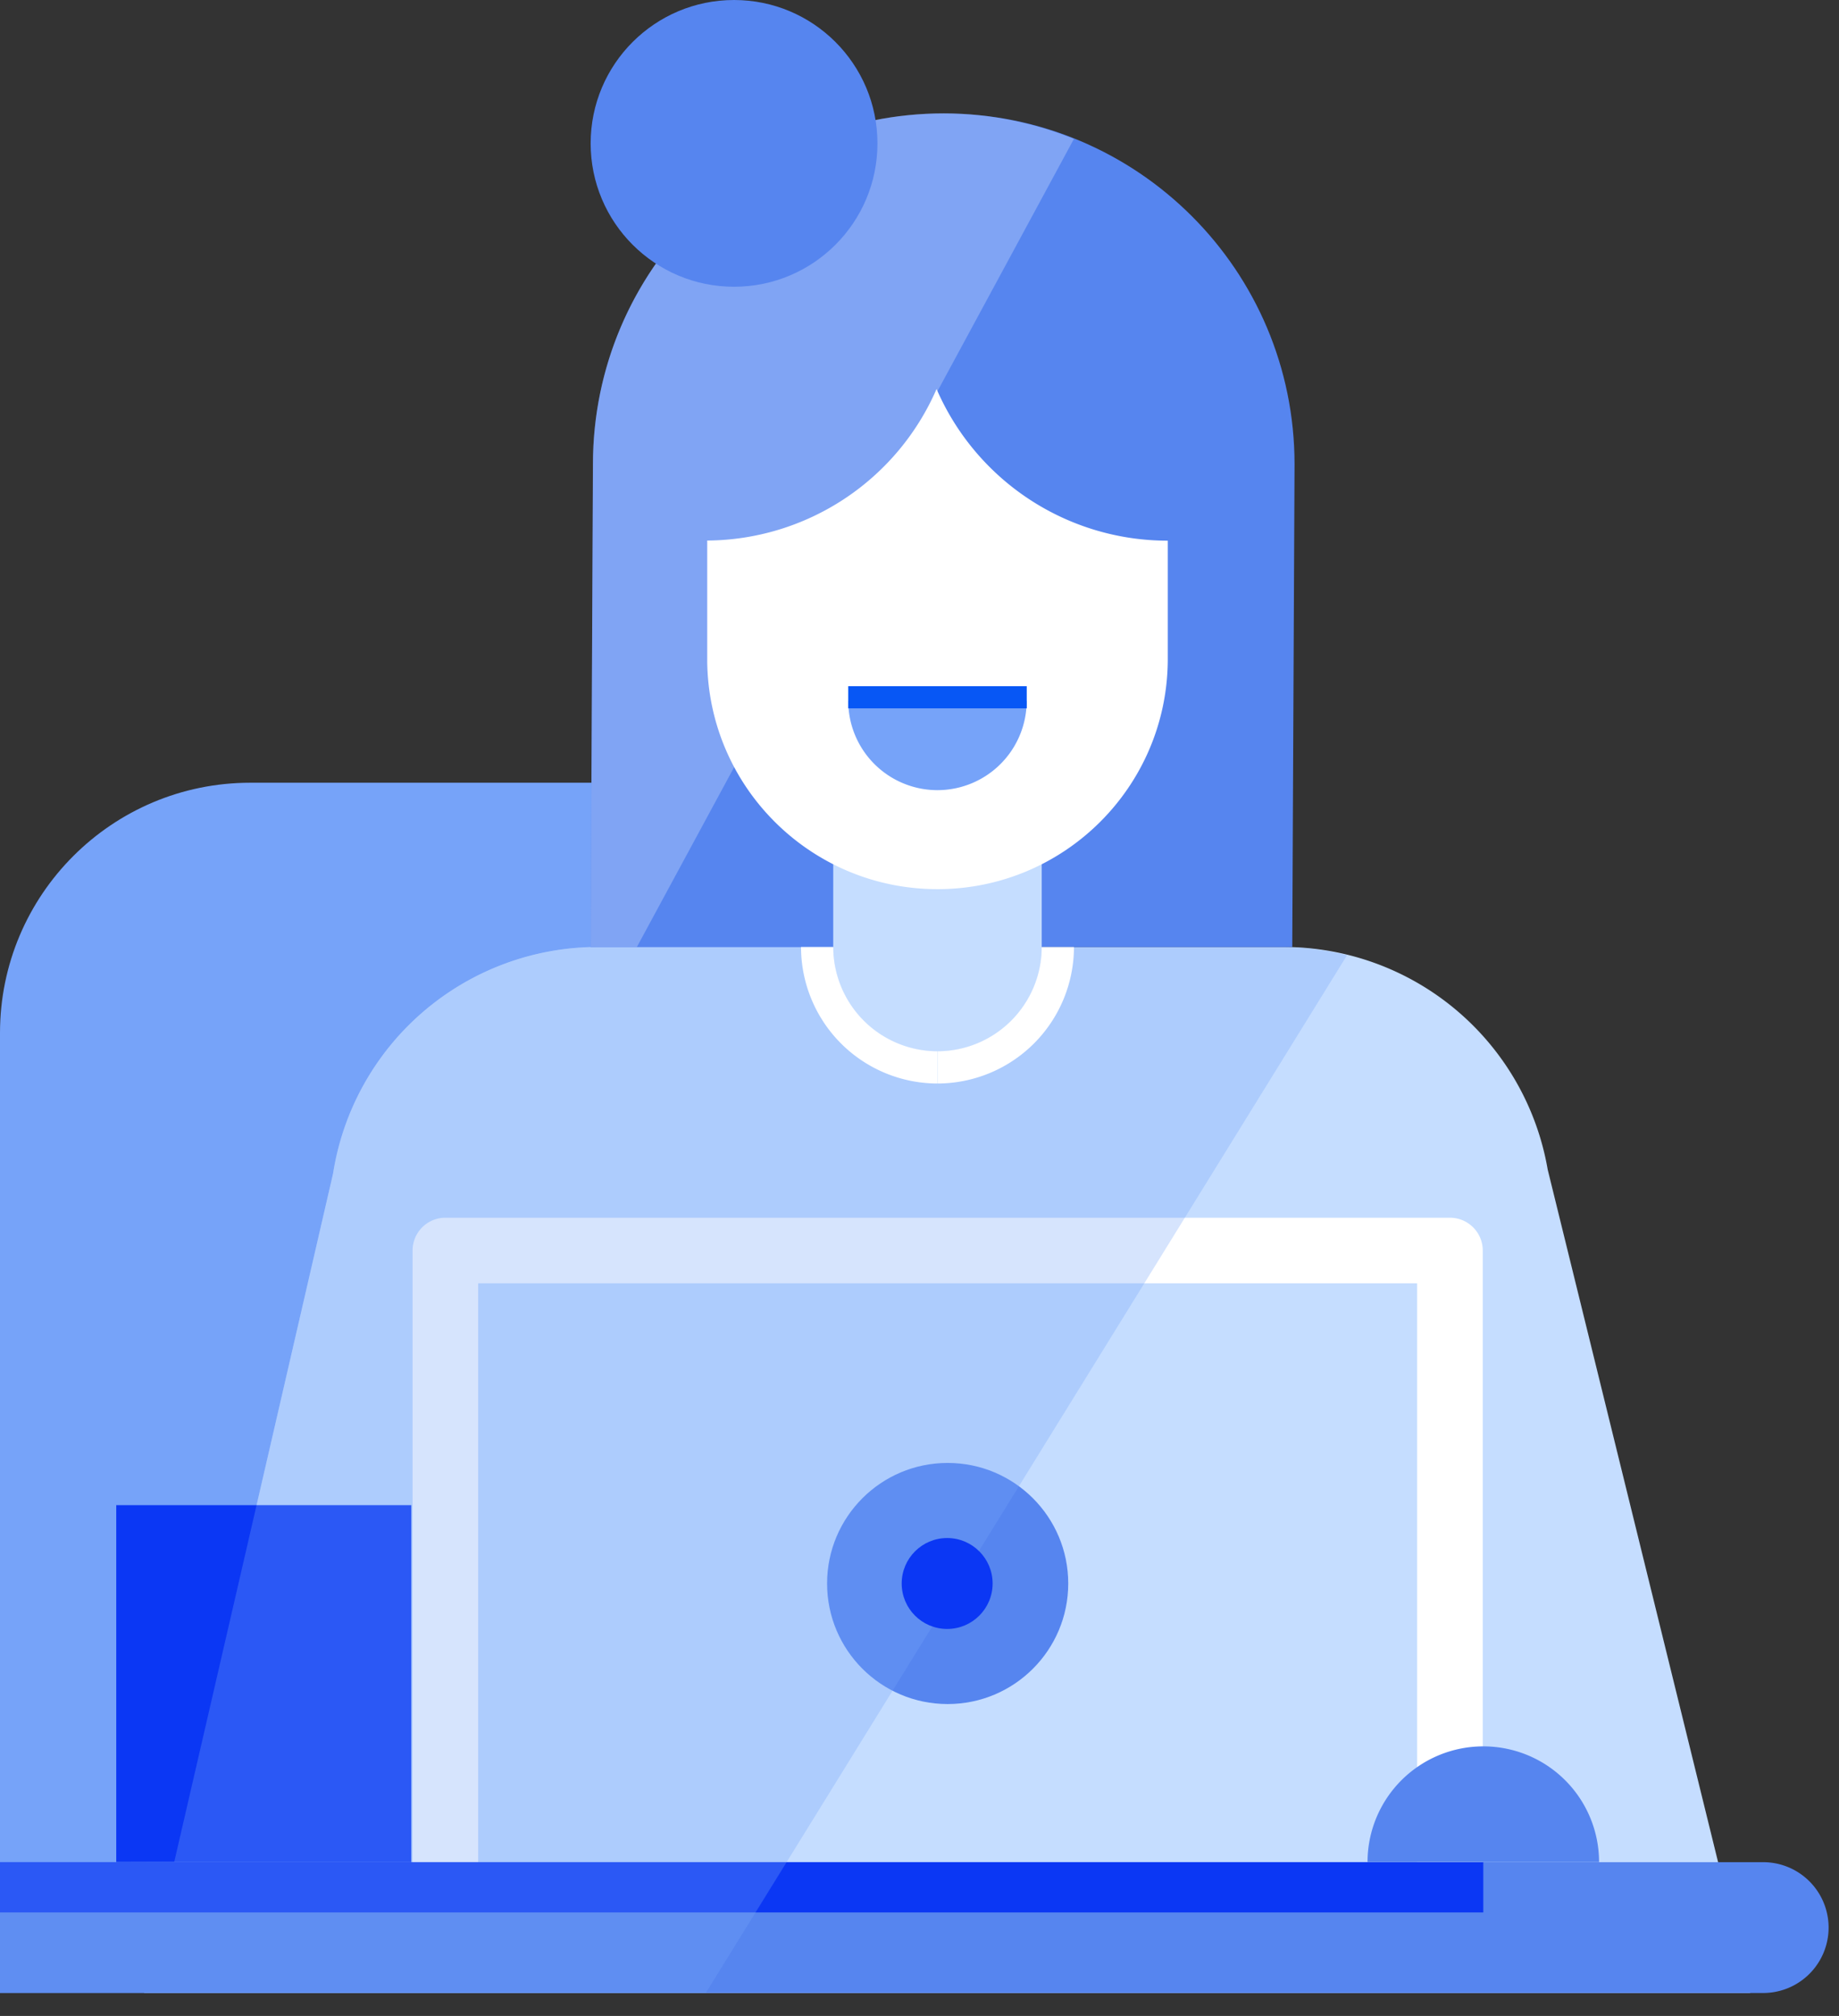
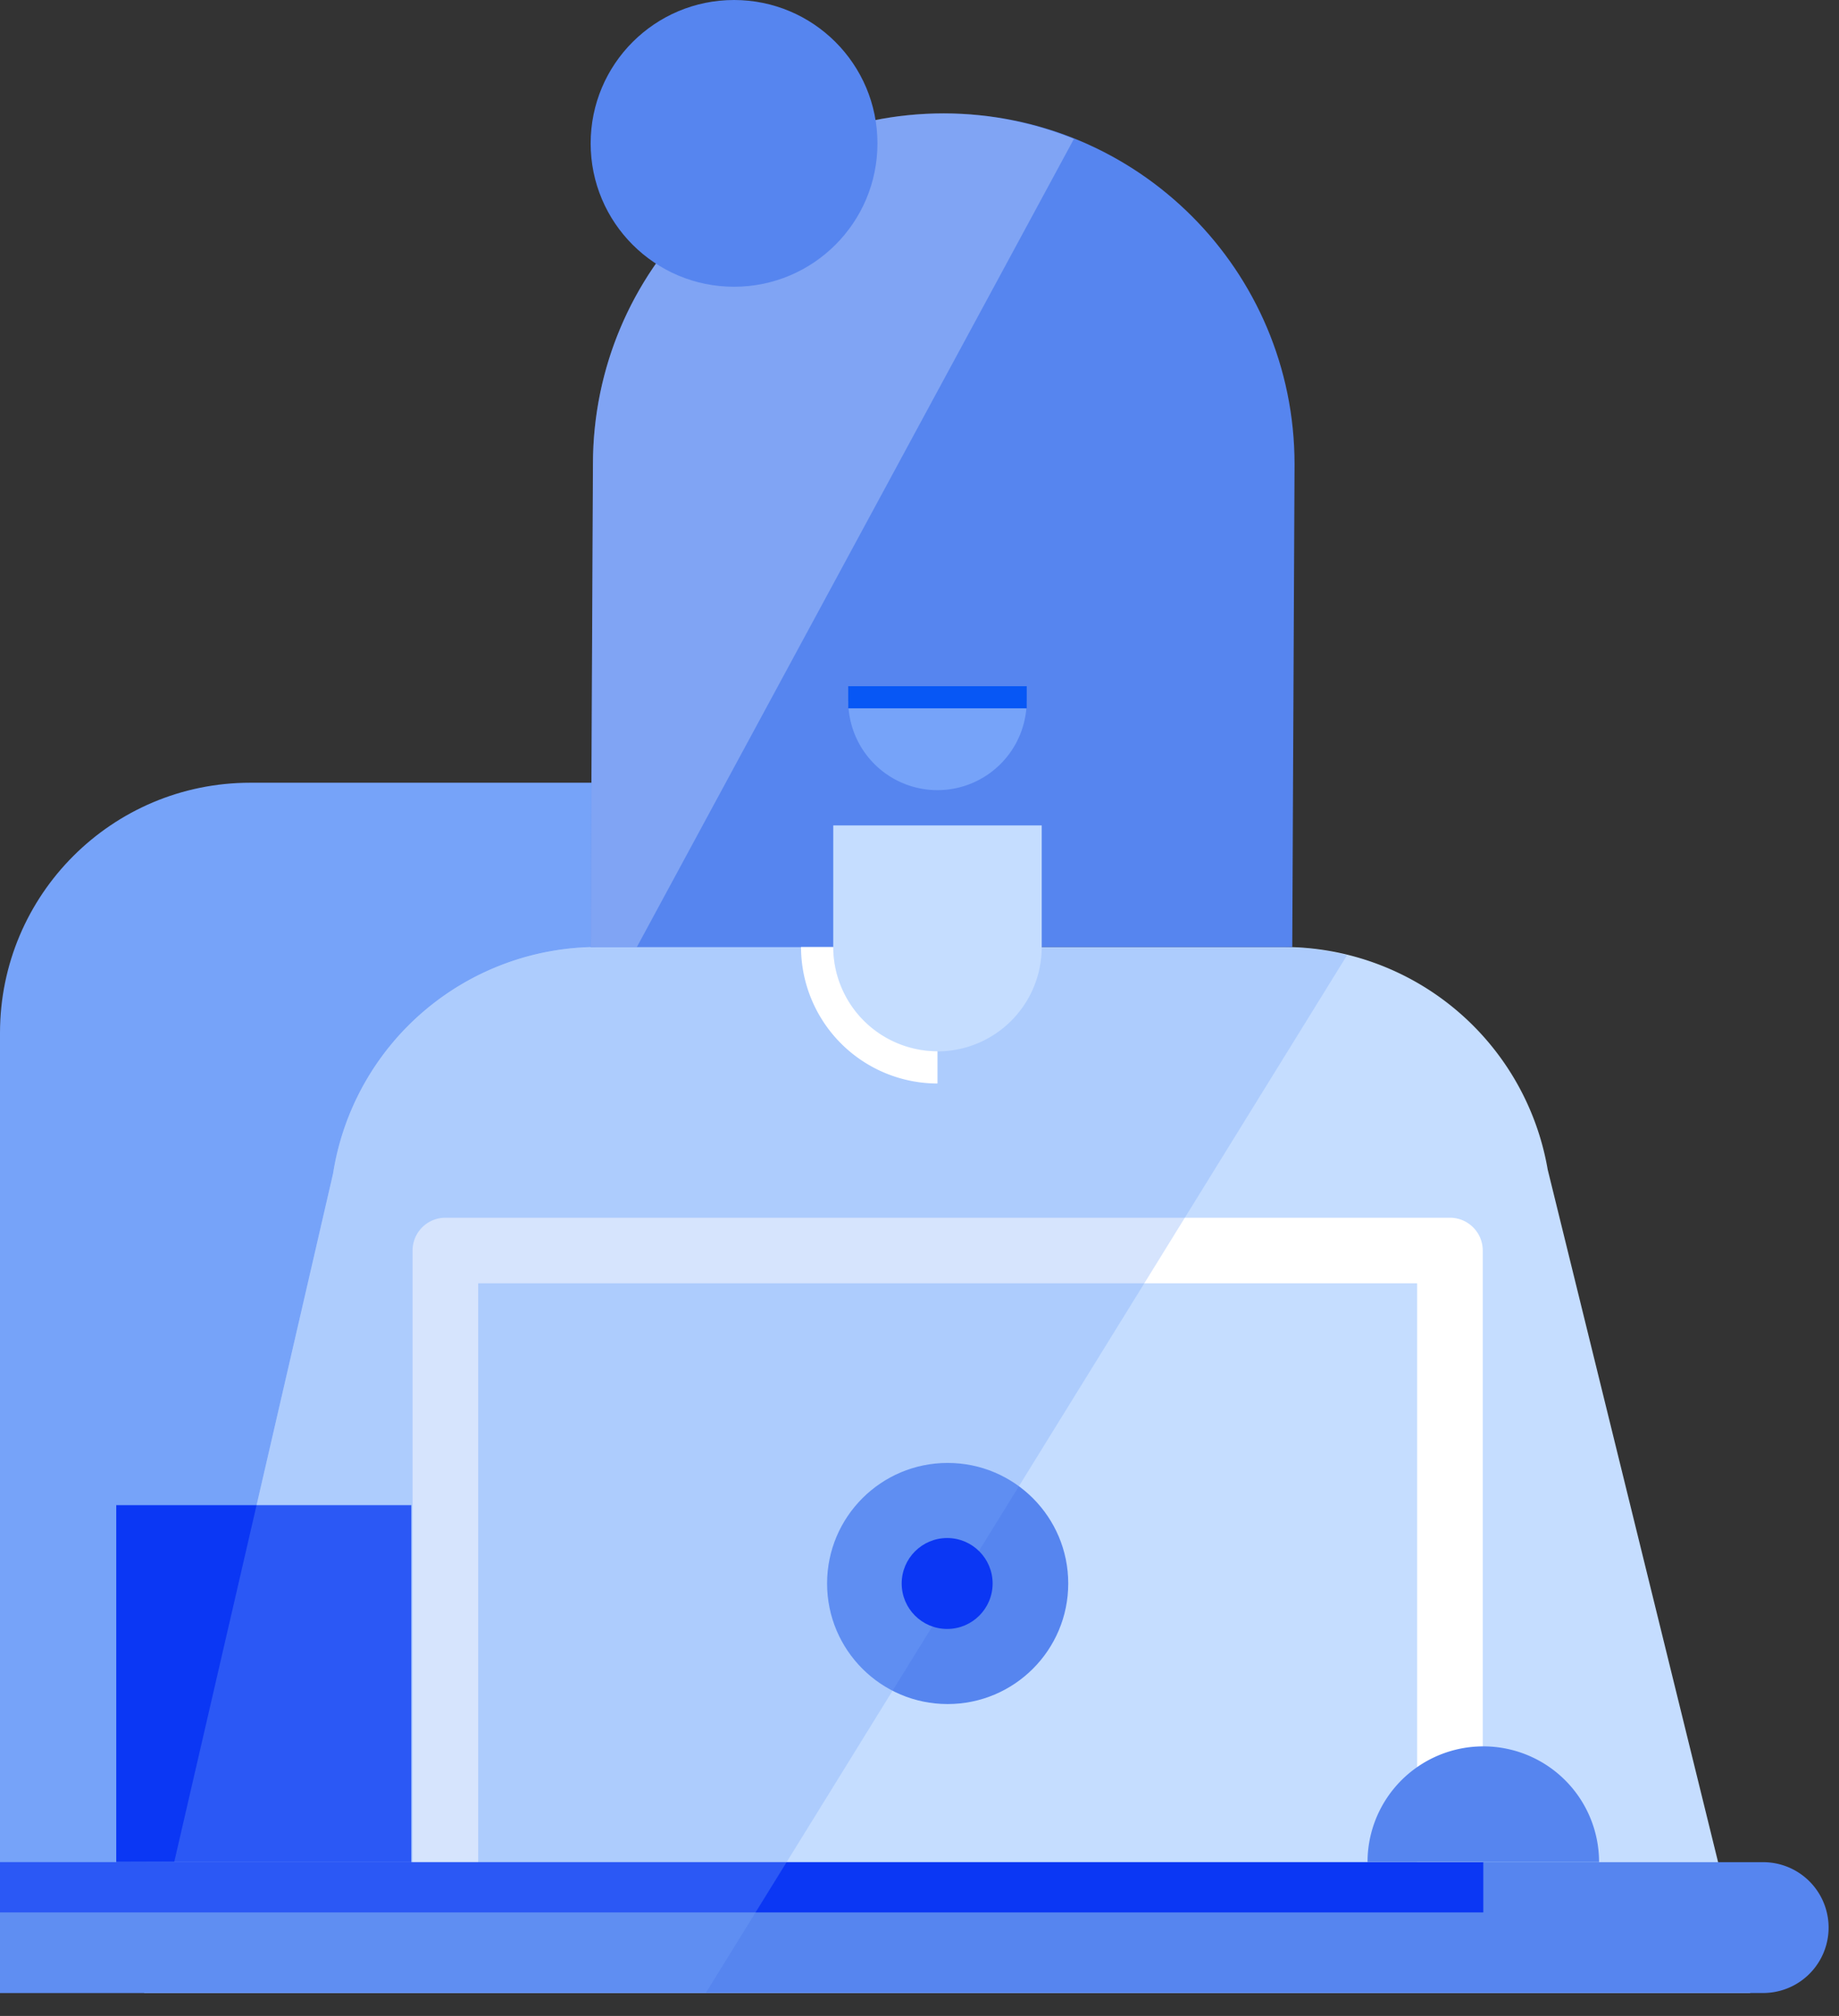
<svg xmlns="http://www.w3.org/2000/svg" width="83" height="91">
  <rect width="100%" height="100%" fill="#333333" stroke="none" />
  <g fill-rule="nonzero" fill="none">
    <path d="M11.297 35.332h26.747v51.687H0V46.627c.001-6.239 5.059-11.295 11.297-11.295z" fill="#76A3F9" />
    <path d="M78.996 89.963l-9.143-37.167a12.1 12.1 0 00-11.928-10.049h-30.94a12.1 12.1 0 00-11.953 10.23l-8.53 36.986h72.494z" fill="#C5DDFF" />
    <path d="M65.44 87.18H20.101a1.48 1.48 0 01-1.48-1.48V56.448c0-.817.663-1.48 1.48-1.48h45.34c.817 0 1.48.663 1.48 1.48v29.25a1.48 1.48 0 01-1.48 1.483zm-43.859-2.963H63.96V57.928H21.581v26.289z" fill="#FFF" />
    <circle fill="#5685EF" cx="42.771" cy="71.478" r="5.442" />
    <path d="M69.067 50.208c.085.206.186.402.26.613-.074-.211-.175-.407-.26-.613z" fill="#E5EEFD" />
-     <circle fill="#76A3F9" cx="36.625" cy="27.847" r="1" />
    <circle fill="#76A3F9" cx="47.999" cy="27.847" r="1" />
    <path d="M0 84.058h79.578a2.952 2.952 0 110 5.905H0v-5.905z" fill="#5685EF" />
    <path fill="#0B37F4" d="M0 84.058h66.946v2.268H0zM5.247 67.942h13.317v16.112H5.247z" />
    <path d="M31.853 89.963l28.942-46.842c-.937-.24-1.9-.365-2.868-.371h-30.94a12.1 12.1 0 00-11.955 10.228L7.867 84.033 0 84.058v5.905h31.853z" opacity=".3" fill="#76A3F9" />
    <path d="M42.596 5.12c8.747 0 15.831 7.089 15.831 15.834l-.103 21.796H26.657l.104-21.796c0-8.745 7.09-15.834 15.835-15.834z" fill="#5685EF" />
    <path d="M48.468 6.273a15.759 15.759 0 00-5.872-1.156c-8.747 0-15.832 7.089-15.832 15.835l-.103 21.795h2.083L48.468 6.273z" opacity=".3" fill="#E5EEFD" />
    <path d="M37.608 37.26h9.408v5.493a4.705 4.705 0 11-9.41 0l.001-5.494z" fill="#C5DDFF" />
-     <path d="M52.692 24.406A11.365 11.365 0 0142.27 17.56 11.365 11.365 0 0131.919 24.4v5.429c.047 5.706 4.686 10.307 10.393 10.307 5.706 0 10.346-4.601 10.393-10.307v-5.422l-.013-.001z" fill="#FFF" />
    <path d="M42.312 35.667a4.029 4.029 0 004.025-4.028h-8.053a4.028 4.028 0 004.028 4.028z" fill="#76A3F9" />
    <circle fill="#5685EF" cx="33.13" cy="6.472" r="6.472" />
-     <path d="M42.312 48.909v-1.456a4.709 4.709 0 004.703-4.703h1.456a6.166 6.166 0 01-6.16 6.159z" fill="#FFF" />
    <path d="M42.312 48.909a6.166 6.166 0 01-6.159-6.16h1.455a4.709 4.709 0 004.704 4.704v1.456z" fill="#FFF" />
    <path d="M66.946 78.83a5.224 5.224 0 00-5.225 5.224h10.45a5.224 5.224 0 00-5.225-5.224z" fill="#5685EF" />
    <circle fill="#0B37F4" cx="42.748" cy="71.478" r="2.052" />
    <path fill="#0757F5" d="M38.284 30.974h8.056v1h-8.056z" />
  </g>
</svg>